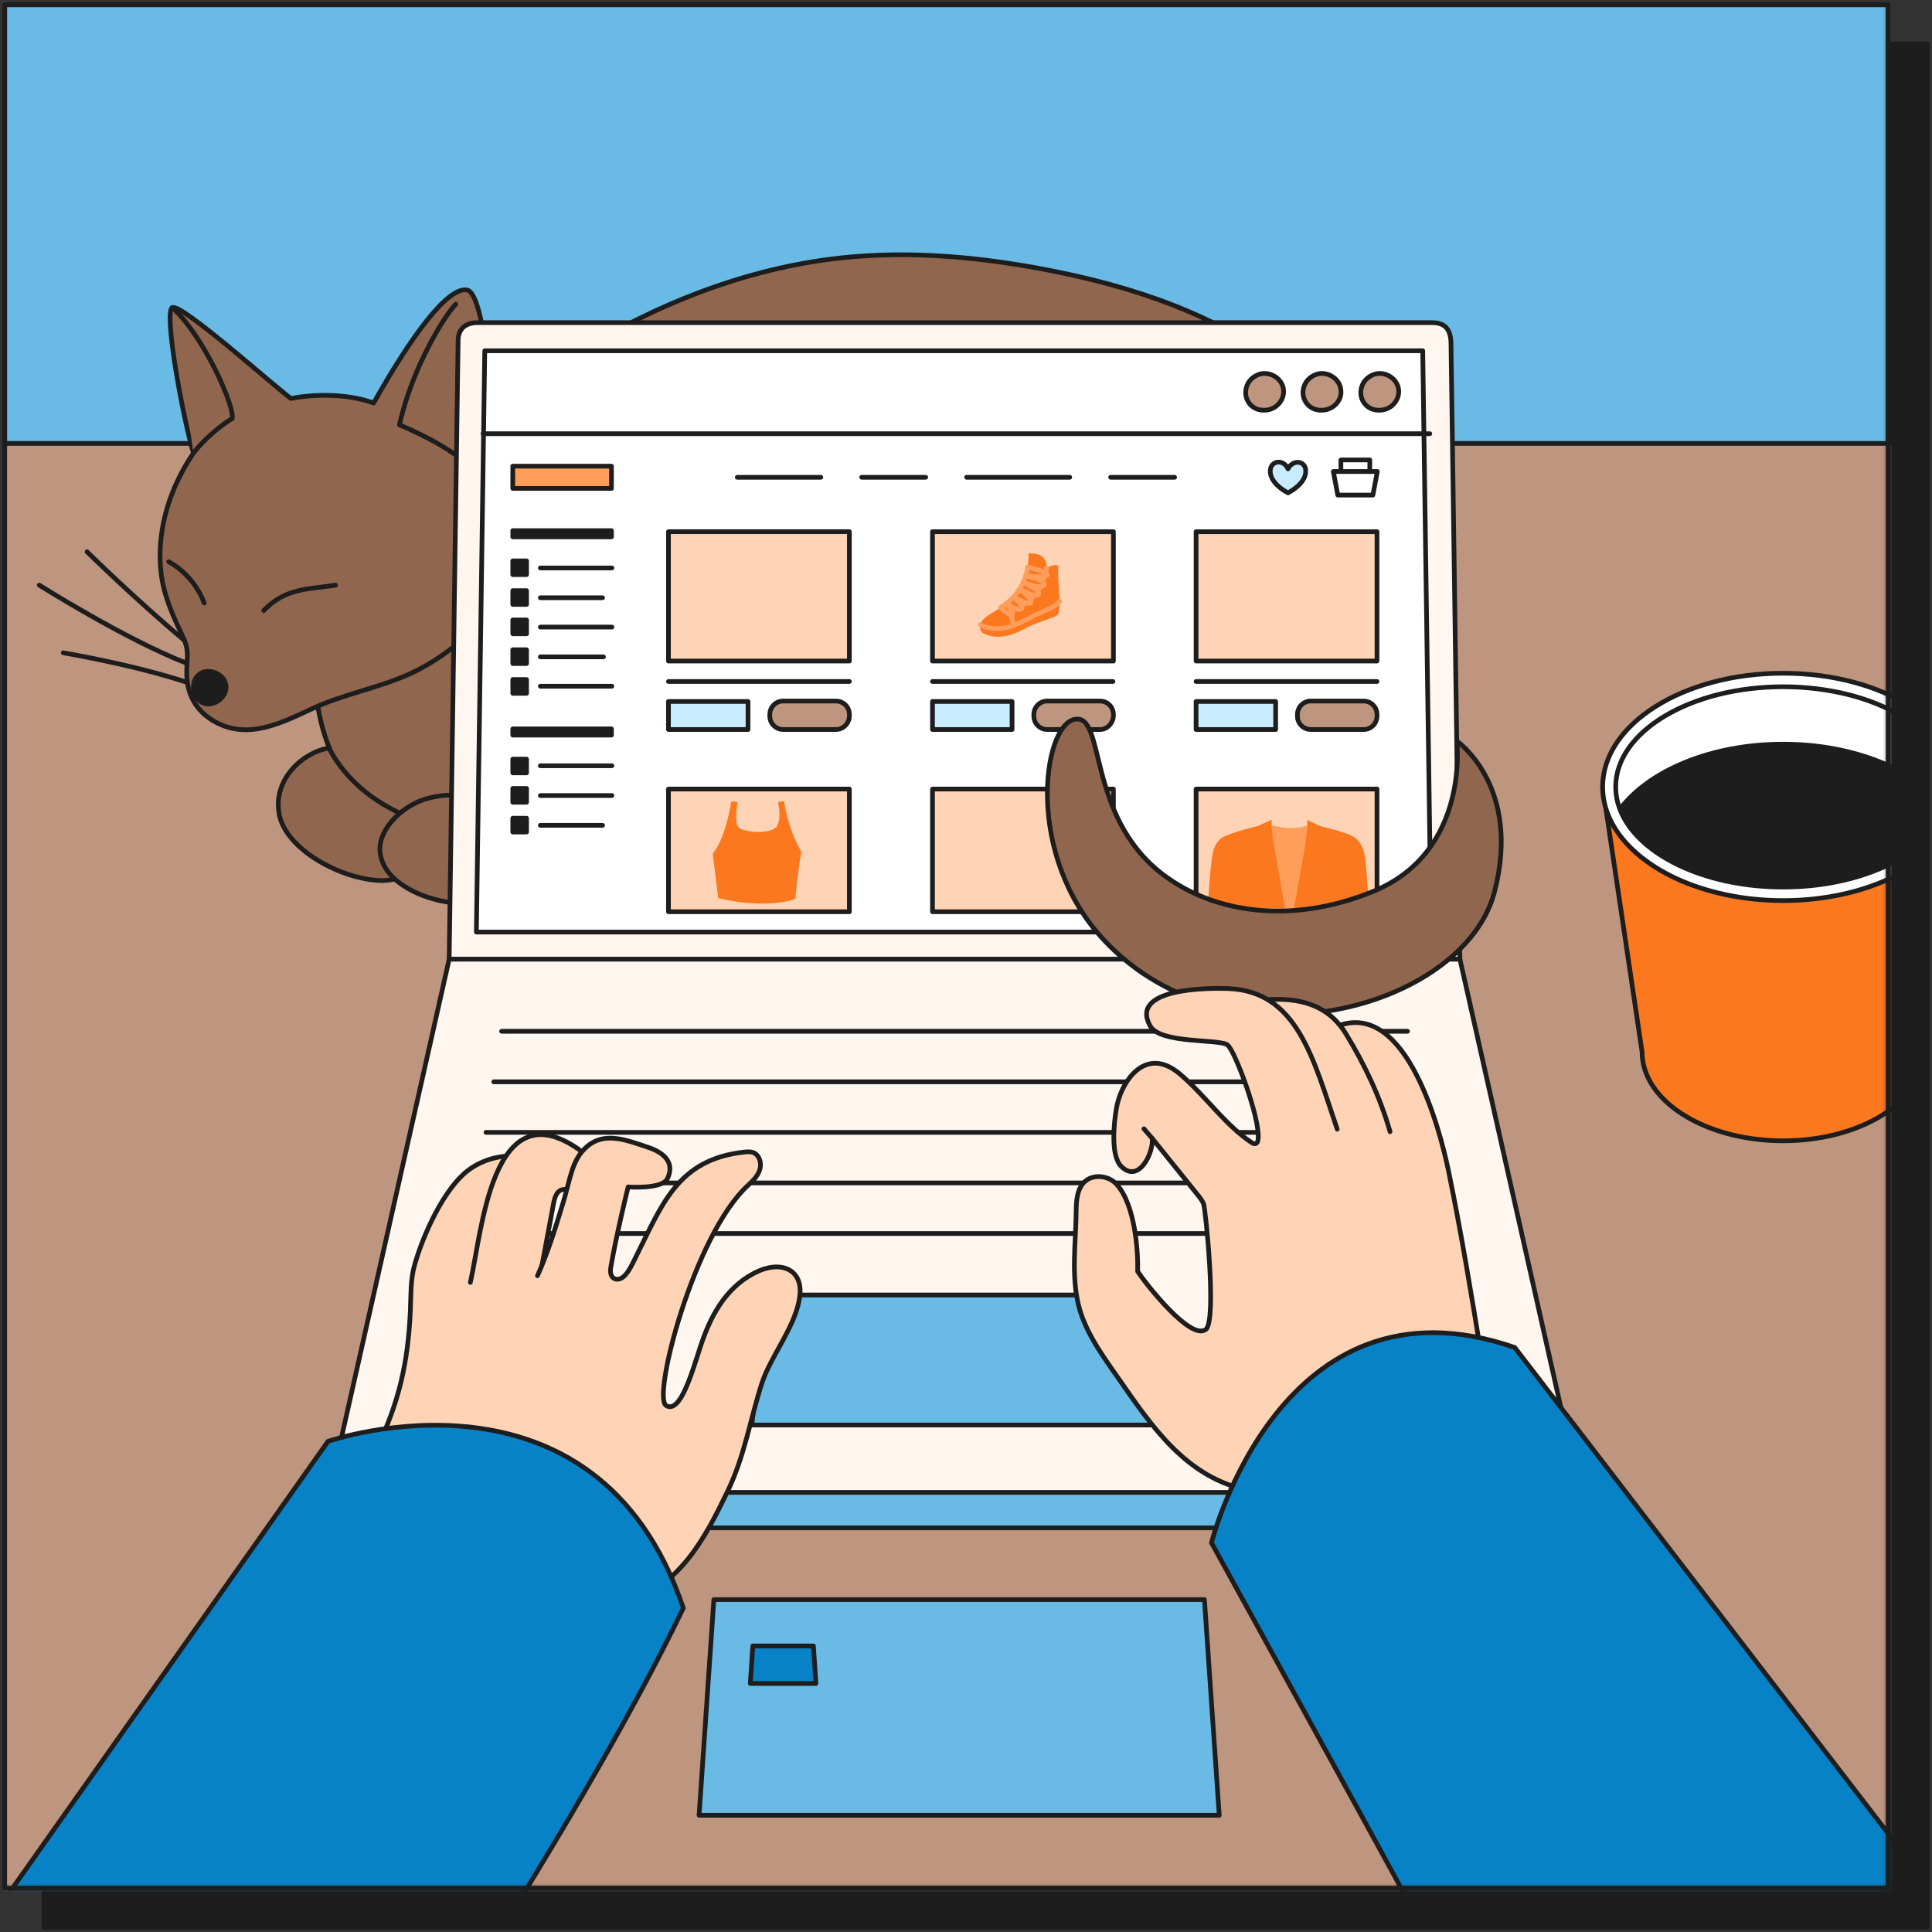
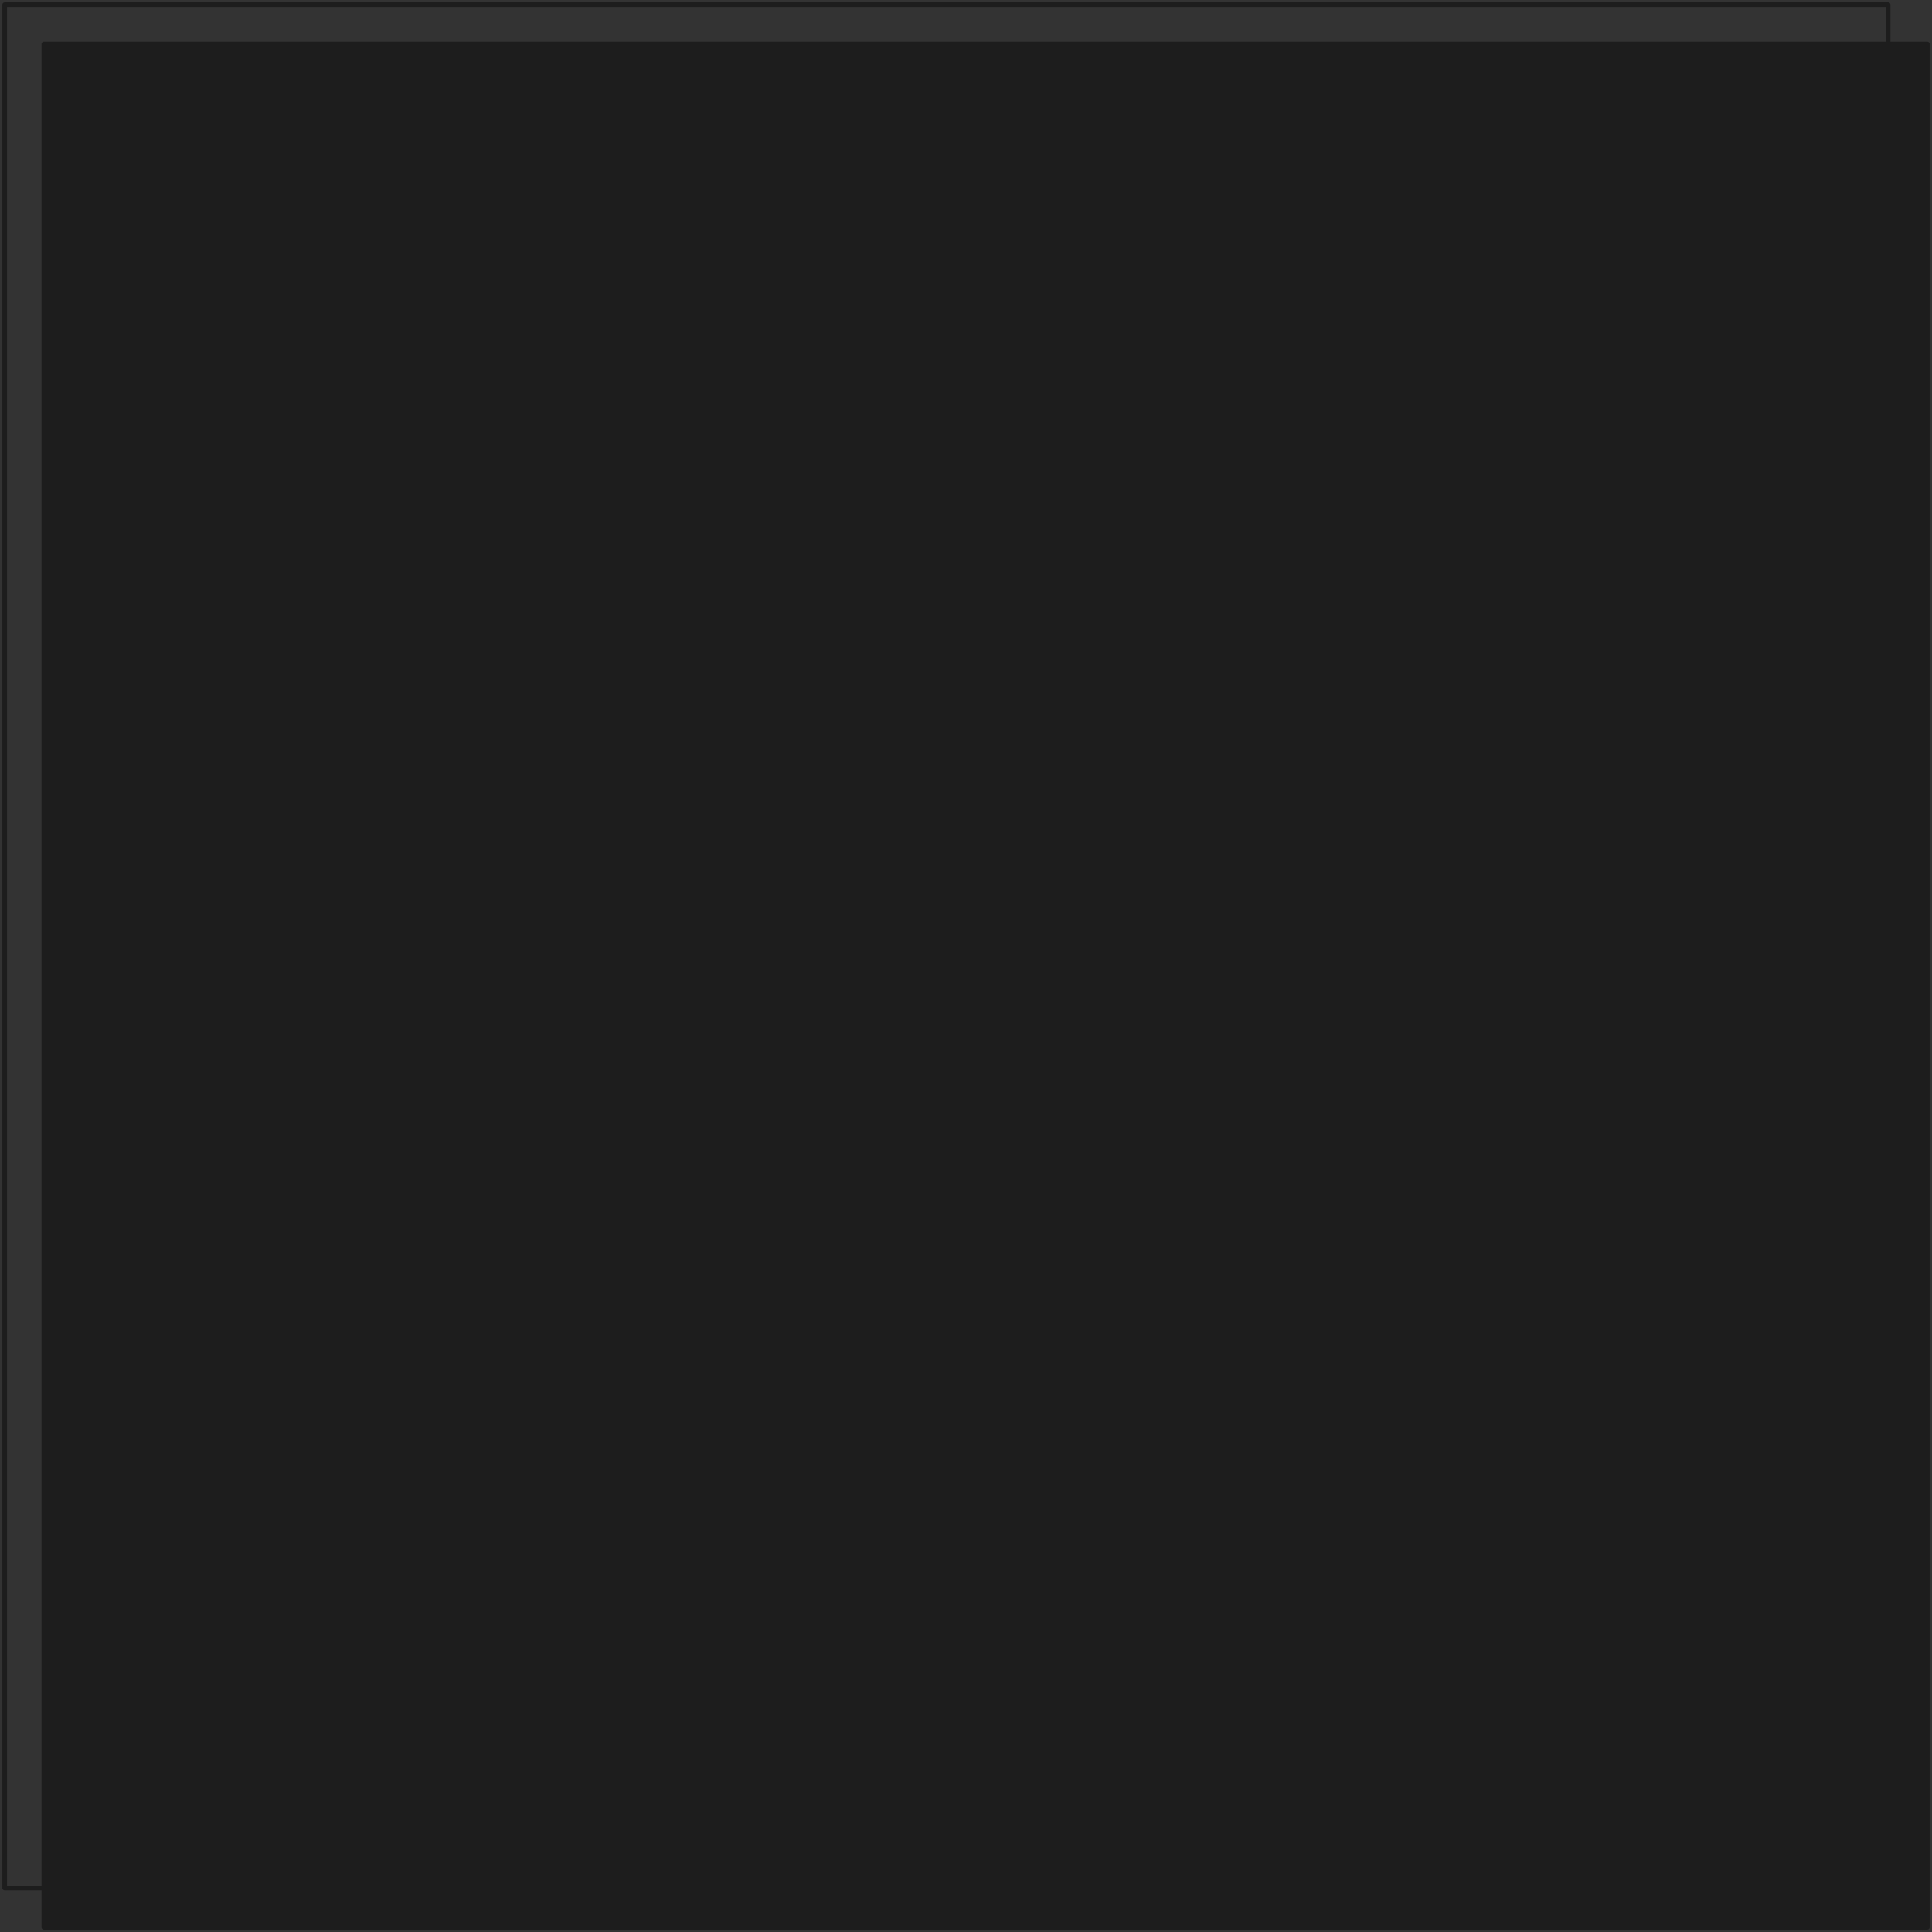
<svg xmlns="http://www.w3.org/2000/svg" width="412" height="412" viewBox="0 0 412 412" fill="none">
  <rect x="0" y="0" width="412" height="412" fill="#333333" stroke="none" />
  <path d="M411 9.355H9.355V411H411V9.355Z" fill="#1D1D1D" stroke="#1D1D1D" stroke-linecap="round" stroke-linejoin="round" />
  <mask id="mask0_3170_7412" style="mask-type:luminance" maskUnits="userSpaceOnUse" x="1" y="1" width="402" height="402">
-     <path d="M402.645 1H1V402.645H402.645V1Z" fill="white" />
-   </mask>
+     </mask>
  <g mask="url(#mask0_3170_7412)">
    <path d="M402.645 1H1V402.645H402.645V1Z" fill="#69BAE5" stroke="#1D1D1D" stroke-linecap="round" stroke-linejoin="round" />
    <path d="M415.359 94.56H-11.709V411H415.359V94.56Z" fill="#BE957E" stroke="#1D1D1D" stroke-linecap="round" stroke-linejoin="round" />
    <path d="M287.047 151.745C280.864 160.731 271.794 168.083 261.267 171.513C250.411 175.05 239.48 178.745 228.228 181.284C203.187 186.942 177.515 190.154 151.805 189.996C141.747 189.936 131.591 191.908 121.676 190.771C110.885 189.537 100.32 186.278 90.893 180.927C82.594 176.211 74.968 169.731 70.948 161.158C64.074 146.5 66.214 122.614 77.916 110.439C83.411 104.721 90.935 99.592 97.081 94.343C105.004 87.575 113.359 81.281 122.229 75.762C139.551 64.989 159.032 57.173 179.399 54.991C194.057 53.422 208.919 54.778 223.392 57.577C241.624 61.099 259.814 67.124 274.282 78.603C296.993 96.621 303.965 127.172 287.051 151.75L287.047 151.745Z" fill="#91664E" stroke="#1D1D1D" stroke-linecap="round" stroke-linejoin="round" />
-     <path d="M45.977 153.987C52.99 157.825 60.143 154.103 66.637 151.095C73.255 148.027 80.297 146.816 86.892 143.924C98.394 138.883 109.59 127.275 112.407 115.063C115.401 102.085 107.018 103.598 105.593 90.792C104.614 81.977 102.966 62.367 99.569 61.833C95.363 61.169 87.524 71.966 79.675 85.951C75.353 84.349 68.753 83.704 62.046 84.971C58.904 82.752 38.555 64.511 36.726 65.602C34.898 66.688 39.052 89.371 41.257 96.622C34.178 107.028 32.906 118.191 35.12 126.133C36.049 129.465 37.474 132.608 38.964 135.718C40.389 138.693 39.878 139.937 39.818 143.116C39.725 147.925 41.702 151.657 45.982 154.001L45.977 153.987Z" fill="#91664E" stroke="#1D1D1D" stroke-linecap="round" stroke-linejoin="round" />
+     <path d="M45.977 153.987C52.99 157.825 60.143 154.103 66.637 151.095C73.255 148.027 80.297 146.816 86.892 143.924C98.394 138.883 109.59 127.275 112.407 115.063C115.401 102.085 107.018 103.598 105.593 90.792C104.614 81.977 102.966 62.367 99.569 61.833C95.363 61.169 87.524 71.966 79.675 85.951C75.353 84.349 68.753 83.704 62.046 84.971C58.904 82.752 38.555 64.511 36.726 65.602C34.178 107.028 32.906 118.191 35.12 126.133C36.049 129.465 37.474 132.608 38.964 135.718C40.389 138.693 39.878 139.937 39.818 143.116C39.725 147.925 41.702 151.657 45.982 154.001L45.977 153.987Z" fill="#91664E" stroke="#1D1D1D" stroke-linecap="round" stroke-linejoin="round" />
    <path d="M56.239 130.199C60.969 125.251 65.978 125.692 71.575 124.777L56.239 130.199Z" fill="#91664E" />
    <path d="M56.239 130.199C60.969 125.251 65.978 125.692 71.575 124.777" stroke="#1D1D1D" stroke-linecap="round" stroke-linejoin="round" />
    <path d="M35.974 119.788C39.423 121.718 42.157 124.893 43.549 128.597L35.974 119.788Z" fill="#91664E" />
    <path d="M35.974 119.788C39.423 121.718 42.157 124.893 43.549 128.597" stroke="#1D1D1D" stroke-linecap="round" stroke-linejoin="round" />
    <path d="M42.463 143.808C44.422 142.276 47.838 143.655 48.186 146.119C48.535 148.584 45.629 150.854 43.327 149.921C41.025 148.988 40.505 145.34 42.468 143.808" fill="#1D1D1D" />
    <path d="M42.463 143.808C44.422 142.276 47.838 143.655 48.186 146.119C48.535 148.584 45.629 150.854 43.327 149.921C41.025 148.988 40.505 145.34 42.468 143.808" stroke="#1D1D1D" stroke-linecap="round" stroke-linejoin="round" />
    <path d="M39.762 145.479C28.33 141.696 13.491 139.213 13.491 139.213" stroke="#1D1D1D" stroke-linecap="round" stroke-linejoin="round" />
    <path d="M39.883 141.464C26.895 136.46 8.366 124.777 8.366 124.777" stroke="#1D1D1D" stroke-linecap="round" stroke-linejoin="round" />
    <path d="M39.344 136.581C29.021 127.952 18.568 117.676 18.568 117.676" stroke="#1D1D1D" stroke-linecap="round" stroke-linejoin="round" />
    <path d="M97.197 64.864C94.792 67.268 87.839 78.538 85.184 90.597C95.154 94.872 98.385 98.005 98.385 98.005" fill="#91664E" />
    <path d="M97.197 64.864C94.792 67.268 87.839 78.538 85.184 90.597C95.154 94.872 98.385 98.005 98.385 98.005" stroke="#1D1D1D" stroke-linecap="round" stroke-linejoin="round" />
    <path d="M41.252 96.608C43.327 93.874 47.072 90.657 49.509 89.265C50.141 86.874 43.549 71.733 36.722 65.588" fill="#91664E" />
    <path d="M41.252 96.608C43.327 93.874 47.072 90.657 49.509 89.265C50.141 86.874 43.549 71.733 36.722 65.588" stroke="#1D1D1D" stroke-linecap="round" stroke-linejoin="round" />
    <path d="M59.526 173.57C60.904 181.182 72.824 187.55 81.216 187.777C87.324 187.944 96.44 181.934 90.638 175.44C89.153 173.778 86.79 174.182 84.799 173.189C81.717 171.653 74.447 167.768 70.153 159.534C64.89 160.295 58.147 165.962 59.526 173.57Z" fill="#91664E" stroke="#1D1D1D" stroke-linecap="round" stroke-linejoin="round" />
    <path d="M81.253 179.265C80.408 182.384 81.889 185.499 84.349 187.606C88.851 191.468 95.962 193.106 101.926 192.688C107.348 192.308 115.522 189.045 115.749 183.011C115.805 181.576 115.276 180.17 114.505 178.931C113.02 176.554 110.81 174.396 108.406 172.827C103.449 169.601 96.598 168.668 90.847 170.358C86.758 171.56 82.367 175.143 81.253 179.26V179.265Z" fill="#91664E" stroke="#1D1D1D" stroke-linecap="round" stroke-linejoin="round" />
    <path d="M332.33 325.818H74.815C73.177 325.613 72.578 324.95 72.388 323.683C71.84 319.988 71.004 317.421 71.004 315.054C71.004 311.86 334.655 309.911 336.053 314.339C336.336 316.432 335.282 319.77 334.748 323.701C334.586 324.913 333.848 325.813 332.325 325.813L332.33 325.818Z" fill="#69BAE5" stroke="#1D1D1D" stroke-linecap="round" stroke-linejoin="round" />
    <path d="M311.327 204.533H95.79L71.065 314.339C70.675 316.372 72.234 318.261 74.305 318.261H332.813C334.887 318.261 336.447 316.372 336.052 314.339L311.327 204.533Z" fill="#FFF6EF" stroke="#1D1D1D" stroke-linecap="round" stroke-linejoin="round" />
    <path d="M243.657 276.158H163.46L160.327 303.882H246.795L243.657 276.158Z" fill="#69BAE5" stroke="#1D1D1D" stroke-linecap="round" stroke-linejoin="round" />
-     <path d="M256.846 341.12H152.23L149.08 387.107H260L256.846 341.12Z" fill="#69BAE5" stroke="#1D1D1D" stroke-linecap="round" stroke-linejoin="round" />
    <path d="M173.46 351H160.54L160 359H174L173.46 351Z" fill="#0882C7" stroke="#1D1D1D" stroke-linecap="round" stroke-linejoin="round" />
    <path d="M100.302 263.045H306.82" stroke="#1D1D1D" stroke-linecap="round" stroke-linejoin="round" />
    <path d="M101.968 252.263H305.153" stroke="#1D1D1D" stroke-linecap="round" stroke-linejoin="round" />
    <path d="M103.635 241.48H303.487" stroke="#1D1D1D" stroke-linecap="round" stroke-linejoin="round" />
    <path d="M105.301 230.698H301.821" stroke="#1D1D1D" stroke-linecap="round" stroke-linejoin="round" />
    <path d="M106.967 219.92H300.154" stroke="#1D1D1D" stroke-linecap="round" stroke-linejoin="round" />
    <path d="M305.311 68.804H101.806C99.555 68.804 97.628 69.886 97.689 72.861L95.786 204.533H311.322L309.419 72.861C309.233 69.579 307.553 68.804 305.302 68.804H305.311Z" fill="#FFF6EF" stroke="#1D1D1D" stroke-linecap="round" stroke-linejoin="round" />
    <path d="M101.587 198.767L103.374 74.8H303.398L305.19 198.767H101.587Z" fill="white" stroke="#1D1D1D" stroke-linecap="round" stroke-linejoin="round" />
    <path d="M103 92.493H304.906" stroke="#1D1D1D" stroke-miterlimit="10" stroke-linecap="round" stroke-linejoin="round" />
    <path d="M273.719 83.203C273.53 80.928 271.255 79.317 268.98 79.696C267.652 79.98 266.42 80.928 265.946 82.16C264.904 84.72 266.61 87.374 269.264 87.469C271.918 87.658 273.909 85.478 273.719 83.203Z" fill="#BE957E" stroke="#1D1D1D" stroke-miterlimit="10" stroke-linecap="round" stroke-linejoin="round" />
    <path d="M285.948 83.203C285.758 80.928 283.483 79.317 281.208 79.696C279.881 79.98 278.649 80.928 278.175 82.16C277.132 84.72 278.838 87.374 281.492 87.469C284.147 87.658 286.232 85.478 285.948 83.203Z" fill="#BE957E" stroke="#1D1D1D" stroke-miterlimit="10" stroke-linecap="round" stroke-linejoin="round" />
    <path d="M298.271 83.203C298.081 80.928 295.806 79.317 293.531 79.696C292.204 79.98 290.972 80.928 290.498 82.16C289.455 84.72 291.161 87.374 293.815 87.469C296.47 87.658 298.46 85.478 298.271 83.203Z" fill="#BE957E" stroke="#1D1D1D" stroke-miterlimit="10" stroke-linecap="round" stroke-linejoin="round" />
    <path d="M181.129 113.382H142.549V140.967H181.129V113.382Z" fill="#FFD4B6" stroke="#1D1D1D" stroke-miterlimit="10" stroke-linecap="round" stroke-linejoin="round" />
    <path d="M159.516 149.593H142.549V155.564H159.516V149.593Z" fill="#C9EBFF" stroke="#1D1D1D" stroke-miterlimit="10" stroke-linecap="round" stroke-linejoin="round" />
    <path d="M178.285 155.564H167.004C165.488 155.564 164.161 154.332 164.161 152.721V152.341C164.161 150.825 165.393 149.498 167.004 149.498H178.285C179.801 149.498 181.128 150.73 181.128 152.341V152.721C181.128 154.237 179.801 155.564 178.285 155.564Z" fill="#BE957E" stroke="#1D1D1D" stroke-miterlimit="10" stroke-linecap="round" stroke-linejoin="round" />
    <path d="M142.549 145.327H181.129" stroke="#1D1D1D" stroke-miterlimit="10" stroke-linecap="round" stroke-linejoin="round" />
    <path d="M237.435 113.383H198.855V140.967H237.435V113.383Z" fill="#FFD4B6" stroke="#1D1D1D" stroke-miterlimit="10" stroke-linecap="round" stroke-linejoin="round" />
    <path d="M215.823 149.593H198.855V155.565H215.823V149.593Z" fill="#C9EBFF" stroke="#1D1D1D" stroke-miterlimit="10" stroke-linecap="round" stroke-linejoin="round" />
    <path d="M234.591 155.565H223.311C221.794 155.565 220.467 154.332 220.467 152.721V152.342C220.467 150.825 221.699 149.498 223.311 149.498H234.591C236.108 149.498 237.435 150.73 237.435 152.342V152.721C237.34 154.238 236.108 155.565 234.591 155.565Z" fill="#BE957E" stroke="#1D1D1D" stroke-miterlimit="10" stroke-linecap="round" stroke-linejoin="round" />
    <path d="M198.855 145.327H237.34" stroke="#1D1D1D" stroke-miterlimit="10" stroke-linecap="round" stroke-linejoin="round" />
    <path d="M293.646 113.383H255.066V140.967H293.646V113.383Z" fill="#FFD4B6" stroke="#1D1D1D" stroke-miterlimit="10" stroke-linecap="round" stroke-linejoin="round" />
    <path d="M272.034 149.593H255.066V155.565H272.034V149.593Z" fill="#C9EBFF" stroke="#1D1D1D" stroke-miterlimit="10" stroke-linecap="round" stroke-linejoin="round" />
    <path d="M290.802 155.565H279.522C278.006 155.565 276.678 154.332 276.678 152.721V152.342C276.678 150.825 277.911 149.498 279.522 149.498H290.802C292.319 149.498 293.646 150.73 293.646 152.342V152.721C293.646 154.238 292.414 155.565 290.802 155.565Z" fill="#BE957E" stroke="#1D1D1D" stroke-miterlimit="10" stroke-linecap="round" stroke-linejoin="round" />
    <path d="M255.066 145.327H293.646" stroke="#1D1D1D" stroke-miterlimit="10" stroke-linecap="round" stroke-linejoin="round" />
    <path d="M181.129 168.267H142.549V194.429H181.129V168.267Z" fill="#FFD4B6" stroke="#1D1D1D" stroke-miterlimit="10" stroke-linecap="round" stroke-linejoin="round" />
    <path d="M237.435 168.267H198.855V194.429H237.435V168.267Z" fill="#FFD4B6" stroke="#1D1D1D" stroke-miterlimit="10" stroke-linecap="round" stroke-linejoin="round" />
    <path d="M293.646 168.267H255.066V194.429H293.646V168.267Z" fill="#FFD4B6" stroke="#1D1D1D" stroke-miterlimit="10" stroke-linecap="round" stroke-linejoin="round" />
    <path d="M279.518 175.94C279.293 175.94 277.164 176.637 275.069 176.579C272.627 176.512 270.189 175.694 270.189 175.694L270.536 193.712H280.115L279.518 175.94Z" fill="#FF9E5A" />
    <path d="M275.954 193.721H291.927C291.927 193.721 291.551 186.028 291.029 182.451C290.85 181.245 290.186 179.363 288.559 178.394C286.952 177.434 282.373 176.358 279.447 175.698" fill="#FB781E" />
    <path d="M270.824 175.548C270.239 175.652 264.459 176.917 261.27 178.29C259.588 179.02 258.887 180.452 258.557 182.322C257.956 185.711 257.543 193.717 257.543 193.717H274.008" fill="#FB781E" />
    <path d="M268.391 176.099C268.391 176.099 269.263 175.623 271.212 174.838C270.878 177.777 272.456 184.576 274.013 193.717C270.369 188.111 268.002 180.139 268.002 180.139L269.835 179.016H267.827C267.827 179.02 267.873 177.768 268.391 176.099Z" fill="#FB781E" />
    <path d="M281.609 176.186C281.609 176.186 280.073 175.489 278.733 174.834C279.071 177.773 277.506 184.572 275.949 193.717C279.589 188.111 281.947 180.135 281.947 180.135L280.115 179.02H282.122C282.122 179.02 282.126 177.856 281.609 176.186Z" fill="#FB781E" />
    <mask id="mask1_3170_7412" style="mask-type:alpha" maskUnits="userSpaceOnUse" x="142" y="167" width="40" height="29">
      <path d="M181 168H143V195H181V168Z" fill="#FFD4B6" stroke="#1D1D1D" stroke-miterlimit="10" stroke-linecap="round" stroke-linejoin="round" />
    </mask>
    <g mask="url(#mask1_3170_7412)">
      <path d="M170.883 181.622C167.82 176.334 167.211 170.859 167.211 170.859C167.211 170.859 166.014 171.011 165.933 171.033C165.852 171.055 166.702 173.745 165.83 175.914C164.957 178.083 158.612 177.514 157.555 176.509C156.497 175.504 157.29 171.033 157.29 171.033L155.955 170.859C155.955 170.859 154.962 178.215 152 182.102L153.164 191.517C153.164 191.517 162.552 194.029 169.612 191.702C170.222 185.077 170.881 181.622 170.881 181.622H170.883Z" fill="#FB781E" />
    </g>
    <path d="M157.221 101.782H175.041" stroke="#1D1D1D" stroke-miterlimit="10" stroke-linecap="round" stroke-linejoin="round" />
    <path d="M236.845 101.782H250.495" stroke="#1D1D1D" stroke-miterlimit="10" stroke-linecap="round" stroke-linejoin="round" />
    <path d="M206.133 101.782H228.124" stroke="#1D1D1D" stroke-miterlimit="10" stroke-linecap="round" stroke-linejoin="round" />
    <path d="M183.762 101.782H197.412" stroke="#1D1D1D" stroke-miterlimit="10" stroke-linecap="round" stroke-linejoin="round" />
    <path d="M292.772 105.574H285.283L284.335 100.55H293.72L292.772 105.574Z" stroke="#1D1D1D" stroke-miterlimit="10" stroke-linecap="round" stroke-linejoin="round" />
    <path d="M285.947 100.36V98.085H292.109V100.55" stroke="#1D1D1D" stroke-miterlimit="10" stroke-linecap="round" stroke-linejoin="round" />
    <path d="M274.667 105.1C274.667 105.1 277.795 103.583 278.364 101.213C279.027 98.275 275.804 97.706 274.667 99.981C273.624 97.611 270.306 98.275 270.97 101.213C271.539 103.583 274.667 105.1 274.667 105.1Z" fill="#C9EBFF" stroke="#1D1D1D" stroke-miterlimit="10" stroke-linecap="round" stroke-linejoin="round" />
    <path d="M115.228 121.12H130.489" stroke="#1D1D1D" stroke-miterlimit="10" stroke-linecap="round" stroke-linejoin="round" />
    <path d="M115.228 133.727H130.489" stroke="#1D1D1D" stroke-miterlimit="10" stroke-linecap="round" stroke-linejoin="round" />
    <path d="M115.228 140.078H128.688" stroke="#1D1D1D" stroke-miterlimit="10" stroke-linecap="round" stroke-linejoin="round" />
    <path d="M115.228 127.47H128.499" stroke="#1D1D1D" stroke-miterlimit="10" stroke-linecap="round" stroke-linejoin="round" />
    <path d="M115.228 146.334H130.489" stroke="#1D1D1D" stroke-miterlimit="10" stroke-linecap="round" stroke-linejoin="round" />
    <path d="M130.395 113.157H109.351V114.484H130.395V113.157Z" fill="#1D1D1D" stroke="#1D1D1D" stroke-miterlimit="10" stroke-linecap="round" stroke-linejoin="round" />
    <path d="M112.289 119.603H109.351V122.541H112.289V119.603Z" fill="#1D1D1D" stroke="#1D1D1D" stroke-miterlimit="10" stroke-linecap="round" stroke-linejoin="round" />
    <path d="M112.289 125.954H109.351V128.892H112.289V125.954Z" fill="#1D1D1D" stroke="#1D1D1D" stroke-miterlimit="10" stroke-linecap="round" stroke-linejoin="round" />
    <path d="M112.289 132.21H109.351V135.148H112.289V132.21Z" fill="#1D1D1D" stroke="#1D1D1D" stroke-miterlimit="10" stroke-linecap="round" stroke-linejoin="round" />
    <path d="M112.289 138.561H109.351V141.499H112.289V138.561Z" fill="#1D1D1D" stroke="#1D1D1D" stroke-miterlimit="10" stroke-linecap="round" stroke-linejoin="round" />
    <path d="M112.289 144.912H109.351V147.851H112.289V144.912Z" fill="#1D1D1D" stroke="#1D1D1D" stroke-miterlimit="10" stroke-linecap="round" stroke-linejoin="round" />
    <path d="M115.228 163.301H130.489" stroke="#1D1D1D" stroke-miterlimit="10" stroke-linecap="round" stroke-linejoin="round" />
    <path d="M115.228 176.004H128.499" stroke="#1D1D1D" stroke-miterlimit="10" stroke-linecap="round" stroke-linejoin="round" />
    <path d="M115.228 169.652H130.489" stroke="#1D1D1D" stroke-miterlimit="10" stroke-linecap="round" stroke-linejoin="round" />
    <path d="M130.395 155.434H109.351V156.761H130.395V155.434Z" fill="#1D1D1D" stroke="#1D1D1D" stroke-miterlimit="10" stroke-linecap="round" stroke-linejoin="round" />
    <path d="M112.289 161.879H109.351V164.818H112.289V161.879Z" fill="#1D1D1D" stroke="#1D1D1D" stroke-miterlimit="10" stroke-linecap="round" stroke-linejoin="round" />
    <path d="M112.289 168.136H109.351V171.074H112.289V168.136Z" fill="#1D1D1D" stroke="#1D1D1D" stroke-miterlimit="10" stroke-linecap="round" stroke-linejoin="round" />
    <path d="M112.289 174.487H109.351V177.425H112.289V174.487Z" fill="#1D1D1D" stroke="#1D1D1D" stroke-miterlimit="10" stroke-linecap="round" stroke-linejoin="round" />
    <path d="M130.395 99.412H109.351V104.152H130.395V99.412Z" fill="#FF9E5A" stroke="#1D1D1D" stroke-miterlimit="10" stroke-linecap="round" stroke-linejoin="round" />
    <path d="M310.658 158.016C310.658 158.016 324.62 167.633 318.67 190.293C312.195 214.949 262.27 229.032 235.492 200.546C218.458 182.421 222.347 154.878 229.11 153.407C235.873 151.93 231.496 173.959 248.025 186.506C258.807 194.689 275.373 197.256 292.844 190.089C313.564 181.595 310.658 158.011 310.658 158.011V158.016Z" fill="#91664E" stroke="#1D1D1D" stroke-linecap="round" stroke-linejoin="round" />
    <path d="M141.793 321.009C139.12 311.317 136.056 301.737 132.612 292.292C130.361 286.123 128.105 279.258 123.385 274.695C118.669 270.142 111.214 268.68 105.129 271.126C106.169 264.609 106.225 259.689 110.523 254.217C111.911 252.453 113.563 250.763 114.111 248.587C114.204 248.215 114.25 247.788 114.027 247.477C113.842 247.222 113.521 247.115 113.215 247.032C108.819 245.825 103.899 246.688 100.177 249.32C94.704 253.191 90.128 263.556 88.373 269.901C87.505 273.034 87.649 276.339 87.505 279.583C87.009 290.57 85.092 299.115 80.241 309.108C98.747 316.92 114.538 329.118 128.453 343.609C132.682 334.252 135.485 329.099 141.802 321.004L141.793 321.009Z" fill="#FFD4B6" stroke="#1D1D1D" stroke-linecap="round" stroke-linejoin="round" />
    <path d="M100.302 273.475C102.776 262.776 104.851 232.123 123.463 245.129C124.48 245.839 125.473 246.684 125.951 247.825C126.429 248.967 127.214 251.771 126.202 252.486C125.181 253.21 122.842 254.166 121.644 253.813C118.413 252.861 118.232 255.665 117.754 258.209C116.961 262.446 116.162 266.679 115.369 270.917" fill="#FFD4B6" />
    <path d="M100.302 273.475C102.776 262.776 104.851 232.123 123.463 245.129C124.48 245.839 125.473 246.684 125.951 247.825C126.429 248.967 127.214 251.771 126.202 252.486C125.181 253.21 122.842 254.166 121.644 253.813C118.413 252.861 118.232 255.665 117.754 258.209C116.961 262.446 116.162 266.679 115.369 270.917" stroke="#1D1D1D" stroke-linecap="round" stroke-linejoin="round" />
    <path d="M114.617 272.045C116.849 267.116 118.474 261.755 120.029 256.663C121.658 251.334 121.89 247.538 124.921 244.734C128.787 241.151 133.499 243.096 138.27 244.688C141.389 245.732 144.03 247.835 142.327 251.353C141.204 253.674 133.949 253.112 133.949 253.112C133.949 253.112 131.428 263.31 130.217 270.449C129.966 271.915 130.774 273.168 132.19 272.709C133.605 272.249 134.659 269.915 135.327 268.587C141.092 257.164 144.295 247.203 158.818 245.672C159.431 245.607 160.072 245.574 160.643 245.797C161.975 246.312 162.453 248.071 162.026 249.436C161.599 250.801 160.522 251.85 159.468 252.815C148.004 263.352 139.069 297.852 142.035 299.718C145.001 301.58 147.451 293.067 149.275 287.432C151.341 281.045 154.483 274.802 160.861 271.479C166.352 268.615 171.012 270.62 170.603 275.893C170.097 282.387 164.398 288.936 162.425 295.105C159.9 303.005 158.795 310.515 155.101 318.145C152.715 323.075 150.25 328.018 146.839 332.302C143.427 336.586 138.966 340.211 133.698 341.715" fill="#FFD4B6" />
    <path d="M114.617 272.045C116.849 267.116 118.474 261.755 120.029 256.663C121.658 251.334 121.89 247.538 124.921 244.734C128.787 241.151 133.499 243.096 138.27 244.688C141.389 245.732 144.03 247.835 142.327 251.353C141.204 253.674 133.949 253.112 133.949 253.112C133.949 253.112 131.428 263.31 130.217 270.449C129.966 271.915 130.774 273.168 132.19 272.709C133.605 272.249 134.659 269.915 135.327 268.587C141.092 257.164 144.295 247.203 158.818 245.672C159.431 245.607 160.072 245.574 160.643 245.797C161.975 246.312 162.453 248.071 162.026 249.436C161.599 250.801 160.522 251.85 159.468 252.815C148.004 263.352 139.069 297.852 142.035 299.718C145.001 301.58 147.451 293.067 149.275 287.432C151.341 281.045 154.483 274.802 160.861 271.479C166.352 268.615 171.012 270.62 170.603 275.893C170.097 282.387 164.398 288.936 162.425 295.105C159.9 303.005 158.795 310.515 155.101 318.145C152.715 323.075 150.25 328.018 146.839 332.302C143.427 336.586 138.966 340.211 133.698 341.715" stroke="#1D1D1D" stroke-linecap="round" stroke-linejoin="round" />
    <path d="M285.543 218.695C299.964 213.589 307.066 240.849 308.904 249.747C311.573 262.669 313.708 275.693 315.843 288.713L265.148 313.782L275.842 244.896L285.543 218.699V218.695Z" fill="#FFD4B6" stroke="#1D1D1D" stroke-linecap="round" stroke-linejoin="round" />
-     <path d="M260.464 214.22C268.866 213.376 280.785 210.233 287.042 220.5C291.02 227.026 294.325 233.984 296.427 241.327" fill="#FFD4B6" />
    <path d="M260.464 214.22C268.866 213.376 280.785 210.233 287.042 220.5C291.02 227.026 294.325 233.984 296.427 241.327" stroke="#1D1D1D" stroke-linecap="round" stroke-linejoin="round" />
    <path d="M269.005 318.229C254.871 316.697 247.097 306.356 239.591 295.485C235.994 290.273 231.622 284.717 230.044 278.511C228.382 271.966 229.436 264.981 229.491 258.325C229.51 255.948 229.695 253.228 231.575 251.775C233.478 250.309 236.546 250.782 238.143 252.574C242.135 257.044 242.715 267.042 242.608 271.14C244.312 273.735 253.934 286.049 257.155 283.491C259.518 281.616 257.081 257.717 256.658 256.705C256.352 255.981 255.855 255.359 255.359 254.741C252.142 250.745 248.921 246.749 245.704 242.748C246.062 245.621 242.943 252.495 239.122 248.754C236.82 246.498 237.512 239.647 238.087 236.291C238.955 231.213 243.184 224.627 249.116 227.393C250.768 228.164 252.124 229.436 253.446 230.689C257.912 234.913 261.732 240.19 266.856 243.62C267.116 243.797 267.427 243.973 267.729 243.889C268.156 243.769 268.272 243.23 268.309 242.785C268.657 238.222 263.324 224.07 261.792 222.854C260.075 221.489 247.454 222.663 245.277 218.792C240.691 210.632 257.898 210.656 261.936 210.814C276.645 211.398 280.024 225.704 285.162 240.798" fill="#FFD4B6" />
    <path d="M269.005 318.229C254.871 316.697 247.097 306.356 239.591 295.485C235.994 290.273 231.622 284.717 230.044 278.511C228.382 271.966 229.436 264.981 229.491 258.325C229.51 255.948 229.695 253.228 231.575 251.775C233.478 250.309 236.546 250.782 238.143 252.574C242.135 257.044 242.715 267.042 242.608 271.14C244.312 273.735 253.934 286.049 257.155 283.491C259.518 281.616 257.081 257.717 256.658 256.705C256.352 255.981 255.855 255.359 255.359 254.741C252.142 250.745 248.921 246.749 245.704 242.748C246.062 245.621 242.943 252.495 239.122 248.754C236.82 246.498 237.512 239.647 238.087 236.291C238.955 231.213 243.184 224.627 249.116 227.393C250.768 228.164 252.124 229.436 253.446 230.689C257.912 234.913 261.732 240.19 266.856 243.62C267.116 243.797 267.427 243.973 267.729 243.889C268.156 243.769 268.272 243.23 268.309 242.785C268.657 238.222 263.324 224.07 261.792 222.854C260.075 221.489 247.454 222.663 245.277 218.792C240.691 210.632 257.898 210.656 261.936 210.814C276.645 211.398 280.024 225.704 285.162 240.798" stroke="#1D1D1D" stroke-linecap="round" stroke-linejoin="round" />
-     <path d="M310.357 424.131C309.229 421.314 258.353 329.007 258.353 329.007C258.353 329.007 273.048 270.119 323.019 287.348L418.733 411.928L310.357 424.136V424.131Z" fill="#0882C7" stroke="#1D1D1D" stroke-linecap="round" stroke-linejoin="round" />
    <path d="M-3.247 411.033L69.951 307.368C69.951 307.368 127.056 287.576 145.715 342.913C129.929 375.891 102.214 418.923 102.214 418.923L-3.247 411.033Z" fill="#0882C7" stroke="#1D1D1D" stroke-linecap="round" stroke-linejoin="round" />
    <path d="M243.94 240.715L245.704 242.757" stroke="#1D1D1D" stroke-linecap="round" stroke-linejoin="round" />
-     <path d="M418.733 167.805L410.322 224.335C410.322 226.4 409.798 228.387 408.828 230.248C404.892 237.814 393.58 243.277 380.25 243.277C366.919 243.277 355.608 237.814 351.671 230.248C350.701 228.387 350.177 226.4 350.177 224.335L341.766 167.805H418.738H418.733Z" fill="#FB781E" stroke="#1D1D1D" stroke-linecap="round" stroke-linejoin="round" />
    <path d="M418.733 167.805C418.733 170.446 418.065 172.989 416.821 175.37C411.78 185.053 397.308 192.048 380.25 192.048C363.192 192.048 348.715 185.057 343.674 175.37C342.43 172.989 341.762 170.446 341.762 167.805C341.762 154.418 358.991 143.566 380.25 143.566C401.508 143.566 418.733 154.418 418.733 167.805Z" fill="white" stroke="#1D1D1D" stroke-linecap="round" stroke-linejoin="round" />
    <path d="M414.908 172.39C414.685 172.947 414.43 173.495 414.133 174.034C409.459 182.676 396.049 188.915 380.245 188.915C364.44 188.915 351.031 182.676 346.352 174.034C346.064 173.495 345.8 172.947 345.577 172.39C351.797 164.282 364.988 158.693 380.24 158.693C395.492 158.693 408.679 164.282 414.899 172.39H414.908Z" fill="#1D1D1D" stroke="#1D1D1D" stroke-linecap="round" stroke-linejoin="round" />
    <path d="M415.953 167.805C415.953 170.13 415.331 172.372 414.18 174.47C409.501 183.006 396.077 189.165 380.25 189.165C364.422 189.165 350.998 183.006 346.32 174.47C345.169 172.372 344.547 170.13 344.547 167.805C344.547 156.01 360.532 146.449 380.25 146.449C399.967 146.449 415.953 156.01 415.953 167.805Z" stroke="#1D1D1D" stroke-linecap="round" stroke-linejoin="round" />
    <path d="M219.326 118.011C219.326 118.011 219.631 122.428 217.152 125.997C214.335 130.05 209.99 130.779 209.165 132.912C208.826 133.788 209.053 134.607 209.451 134.906C210.001 135.318 213.203 136.916 217.89 134.376C221.336 132.51 224.236 131.96 225.423 131.216C226.609 130.471 225.358 123.344 225.721 120.734C224.873 119.984 223.147 121.197 223.147 121.197C223.147 121.197 223.8 117.783 219.327 118.011H219.326Z" fill="#FB781E" />
    <path d="M209.07 133.212C209.07 133.212 210.606 134.353 213.798 133.984C215.288 133.812 216.566 133.335 219.9 131.611C222.568 130.231 225.489 129.416 225.939 128.195" stroke="#FF9E5A" stroke-linecap="round" stroke-linejoin="round" />
    <path d="M223.146 121.197C223.146 121.197 222.81 124.322 220.505 126.988C218.462 129.353 215.041 130.426 215.041 130.426C215.041 130.426 216.227 131.951 215.932 133.466" stroke="#FF9E5A" stroke-linecap="round" stroke-linejoin="round" />
    <path d="M213.32 129.594C213.32 129.594 215.522 131.521 215.889 131.126C216.256 130.731 214.579 128.69 214.579 128.69C214.579 128.69 217.425 130.543 217.865 129.86C218.306 129.178 216.096 127.303 216.096 127.303C216.096 127.303 219.419 129.186 219.87 128.505C220.323 127.824 217.412 125.6 217.412 125.6C217.412 125.6 220.888 127.573 221.48 126.778C222.073 125.983 218.16 124.19 218.16 124.19C218.16 124.19 222.272 125.772 222.667 124.719C223.062 123.664 218.685 122.788 218.685 122.788C218.685 122.788 223.211 123.307 223.351 122.6C223.492 121.894 219.119 120.964 219.119 120.964C219.119 120.964 218.74 126.302 213.317 129.597L213.32 129.594Z" fill="#FB781E" stroke="#FF9E5A" stroke-linecap="round" stroke-linejoin="round" />
  </g>
  <path d="M402.645 1H1V402.645H402.645V1Z" stroke="#1D1D1D" stroke-linecap="round" stroke-linejoin="round" />
</svg>